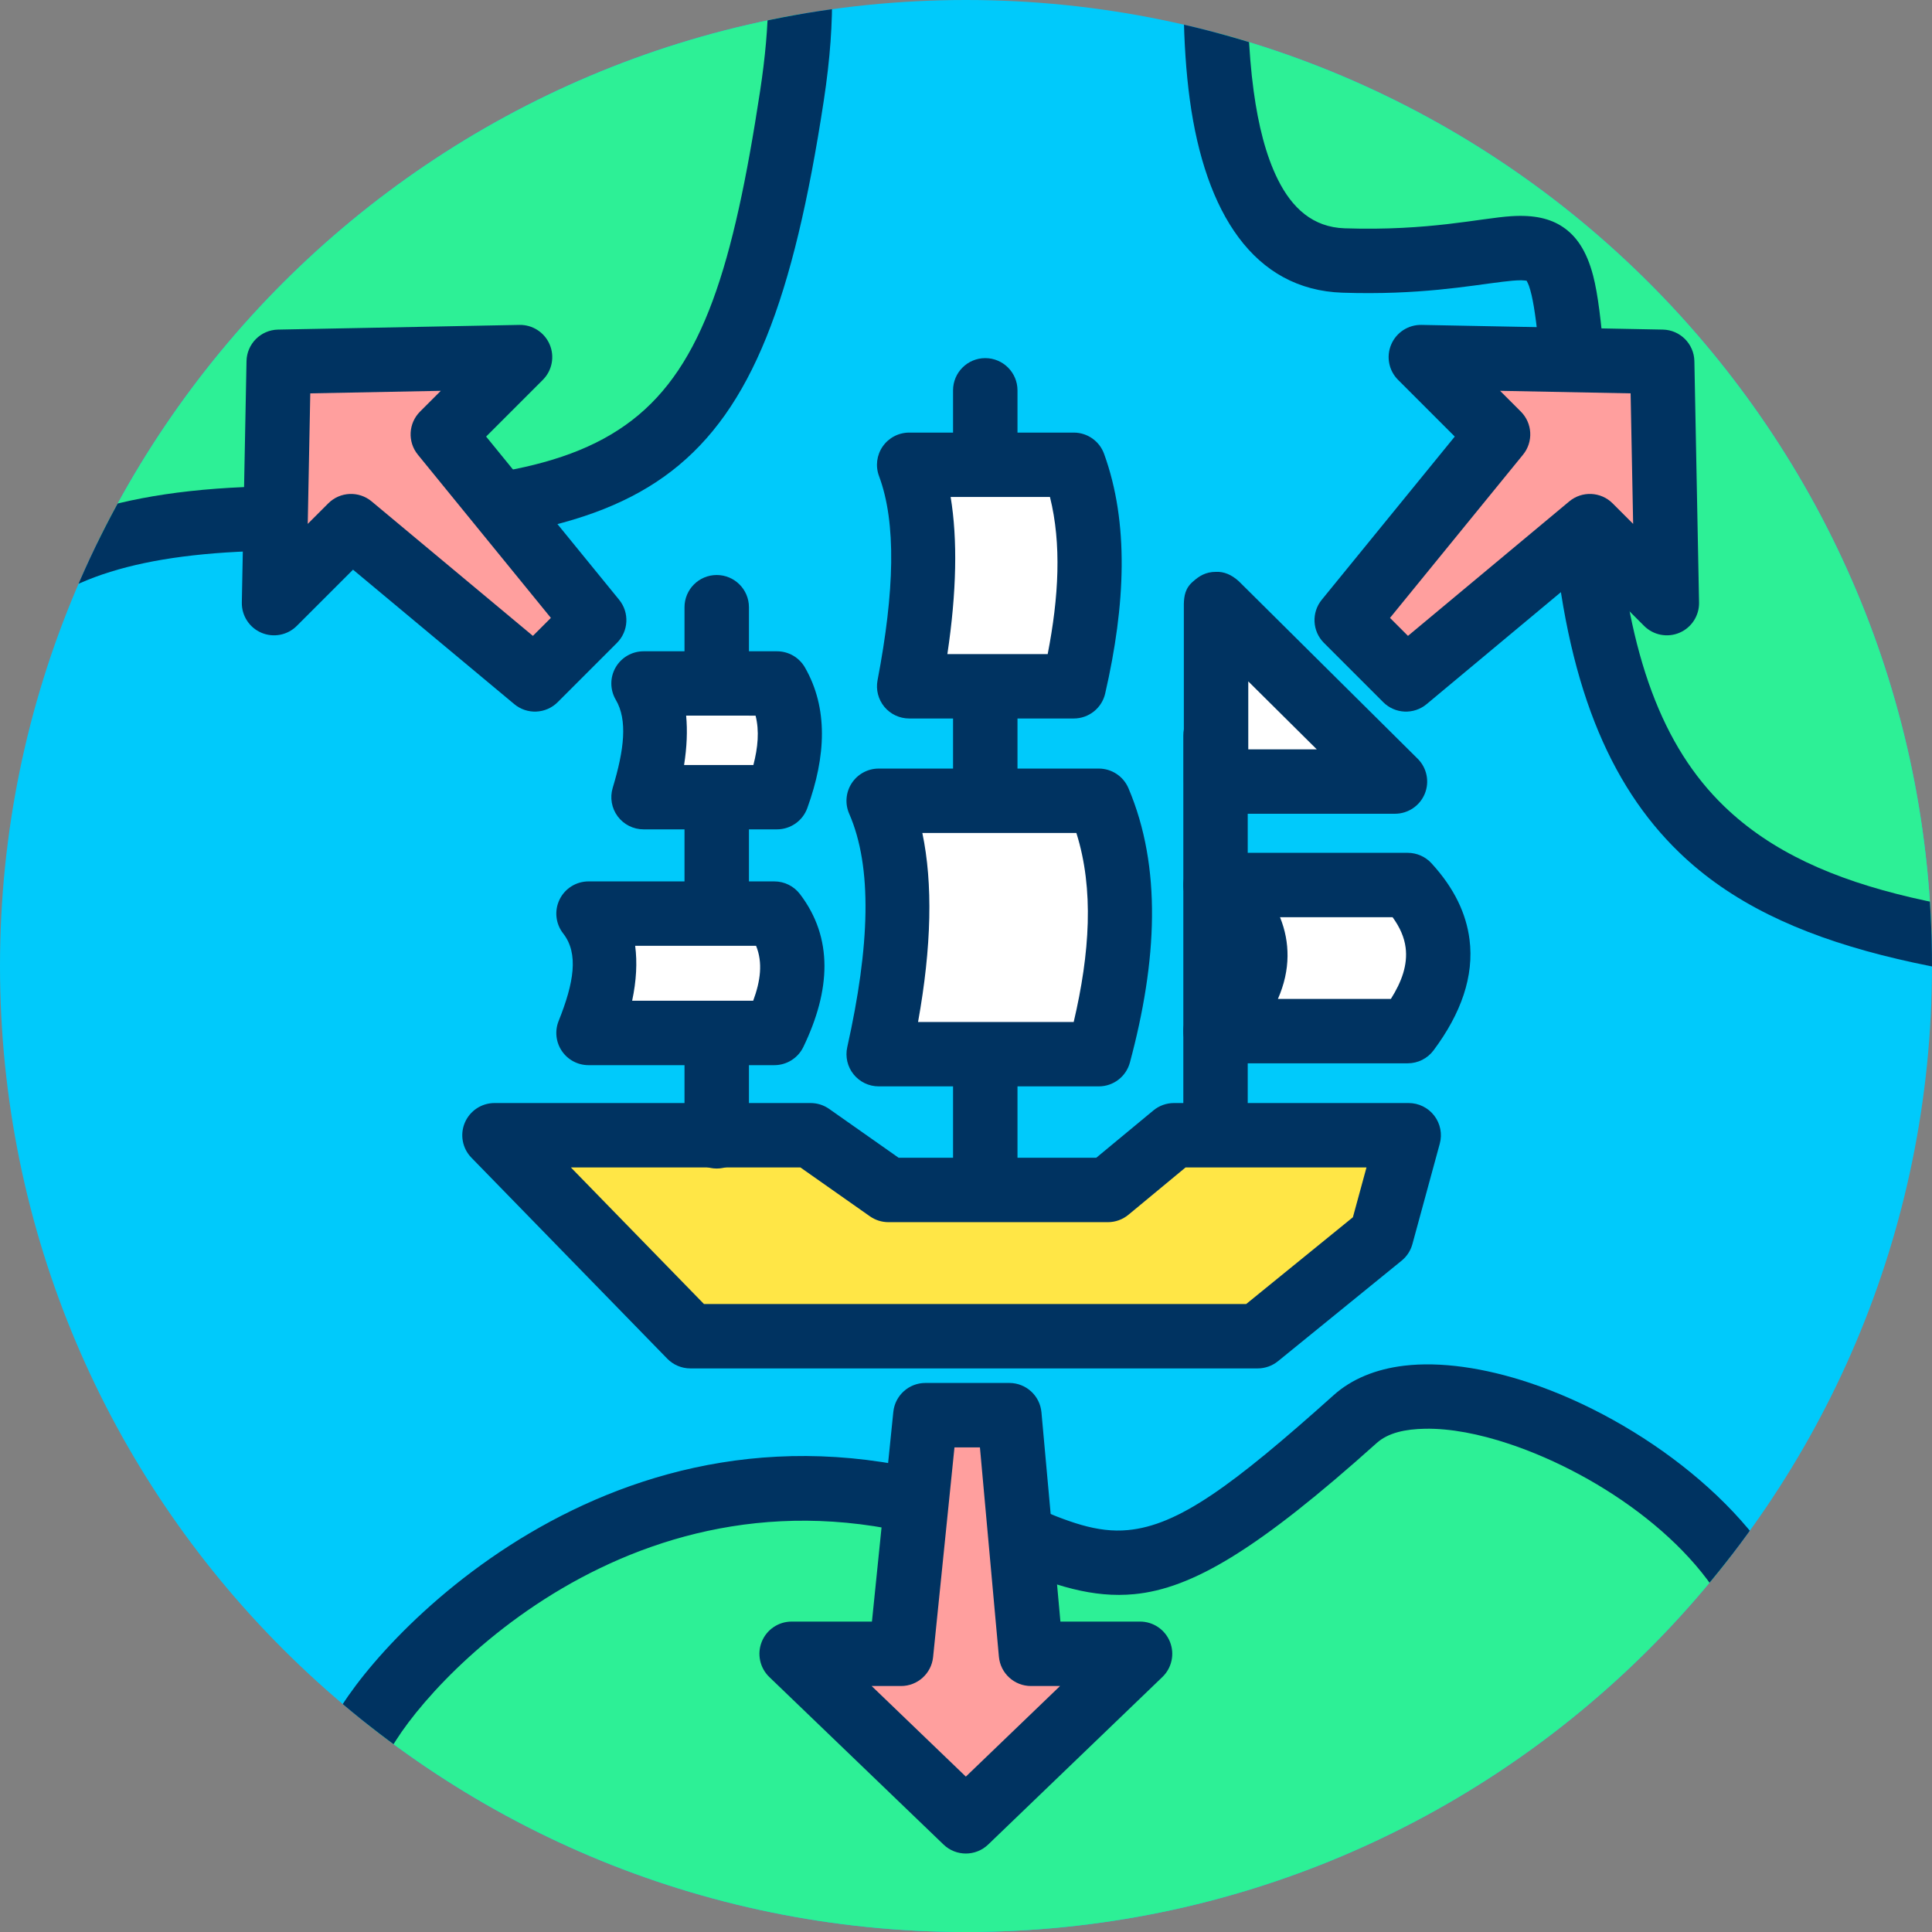
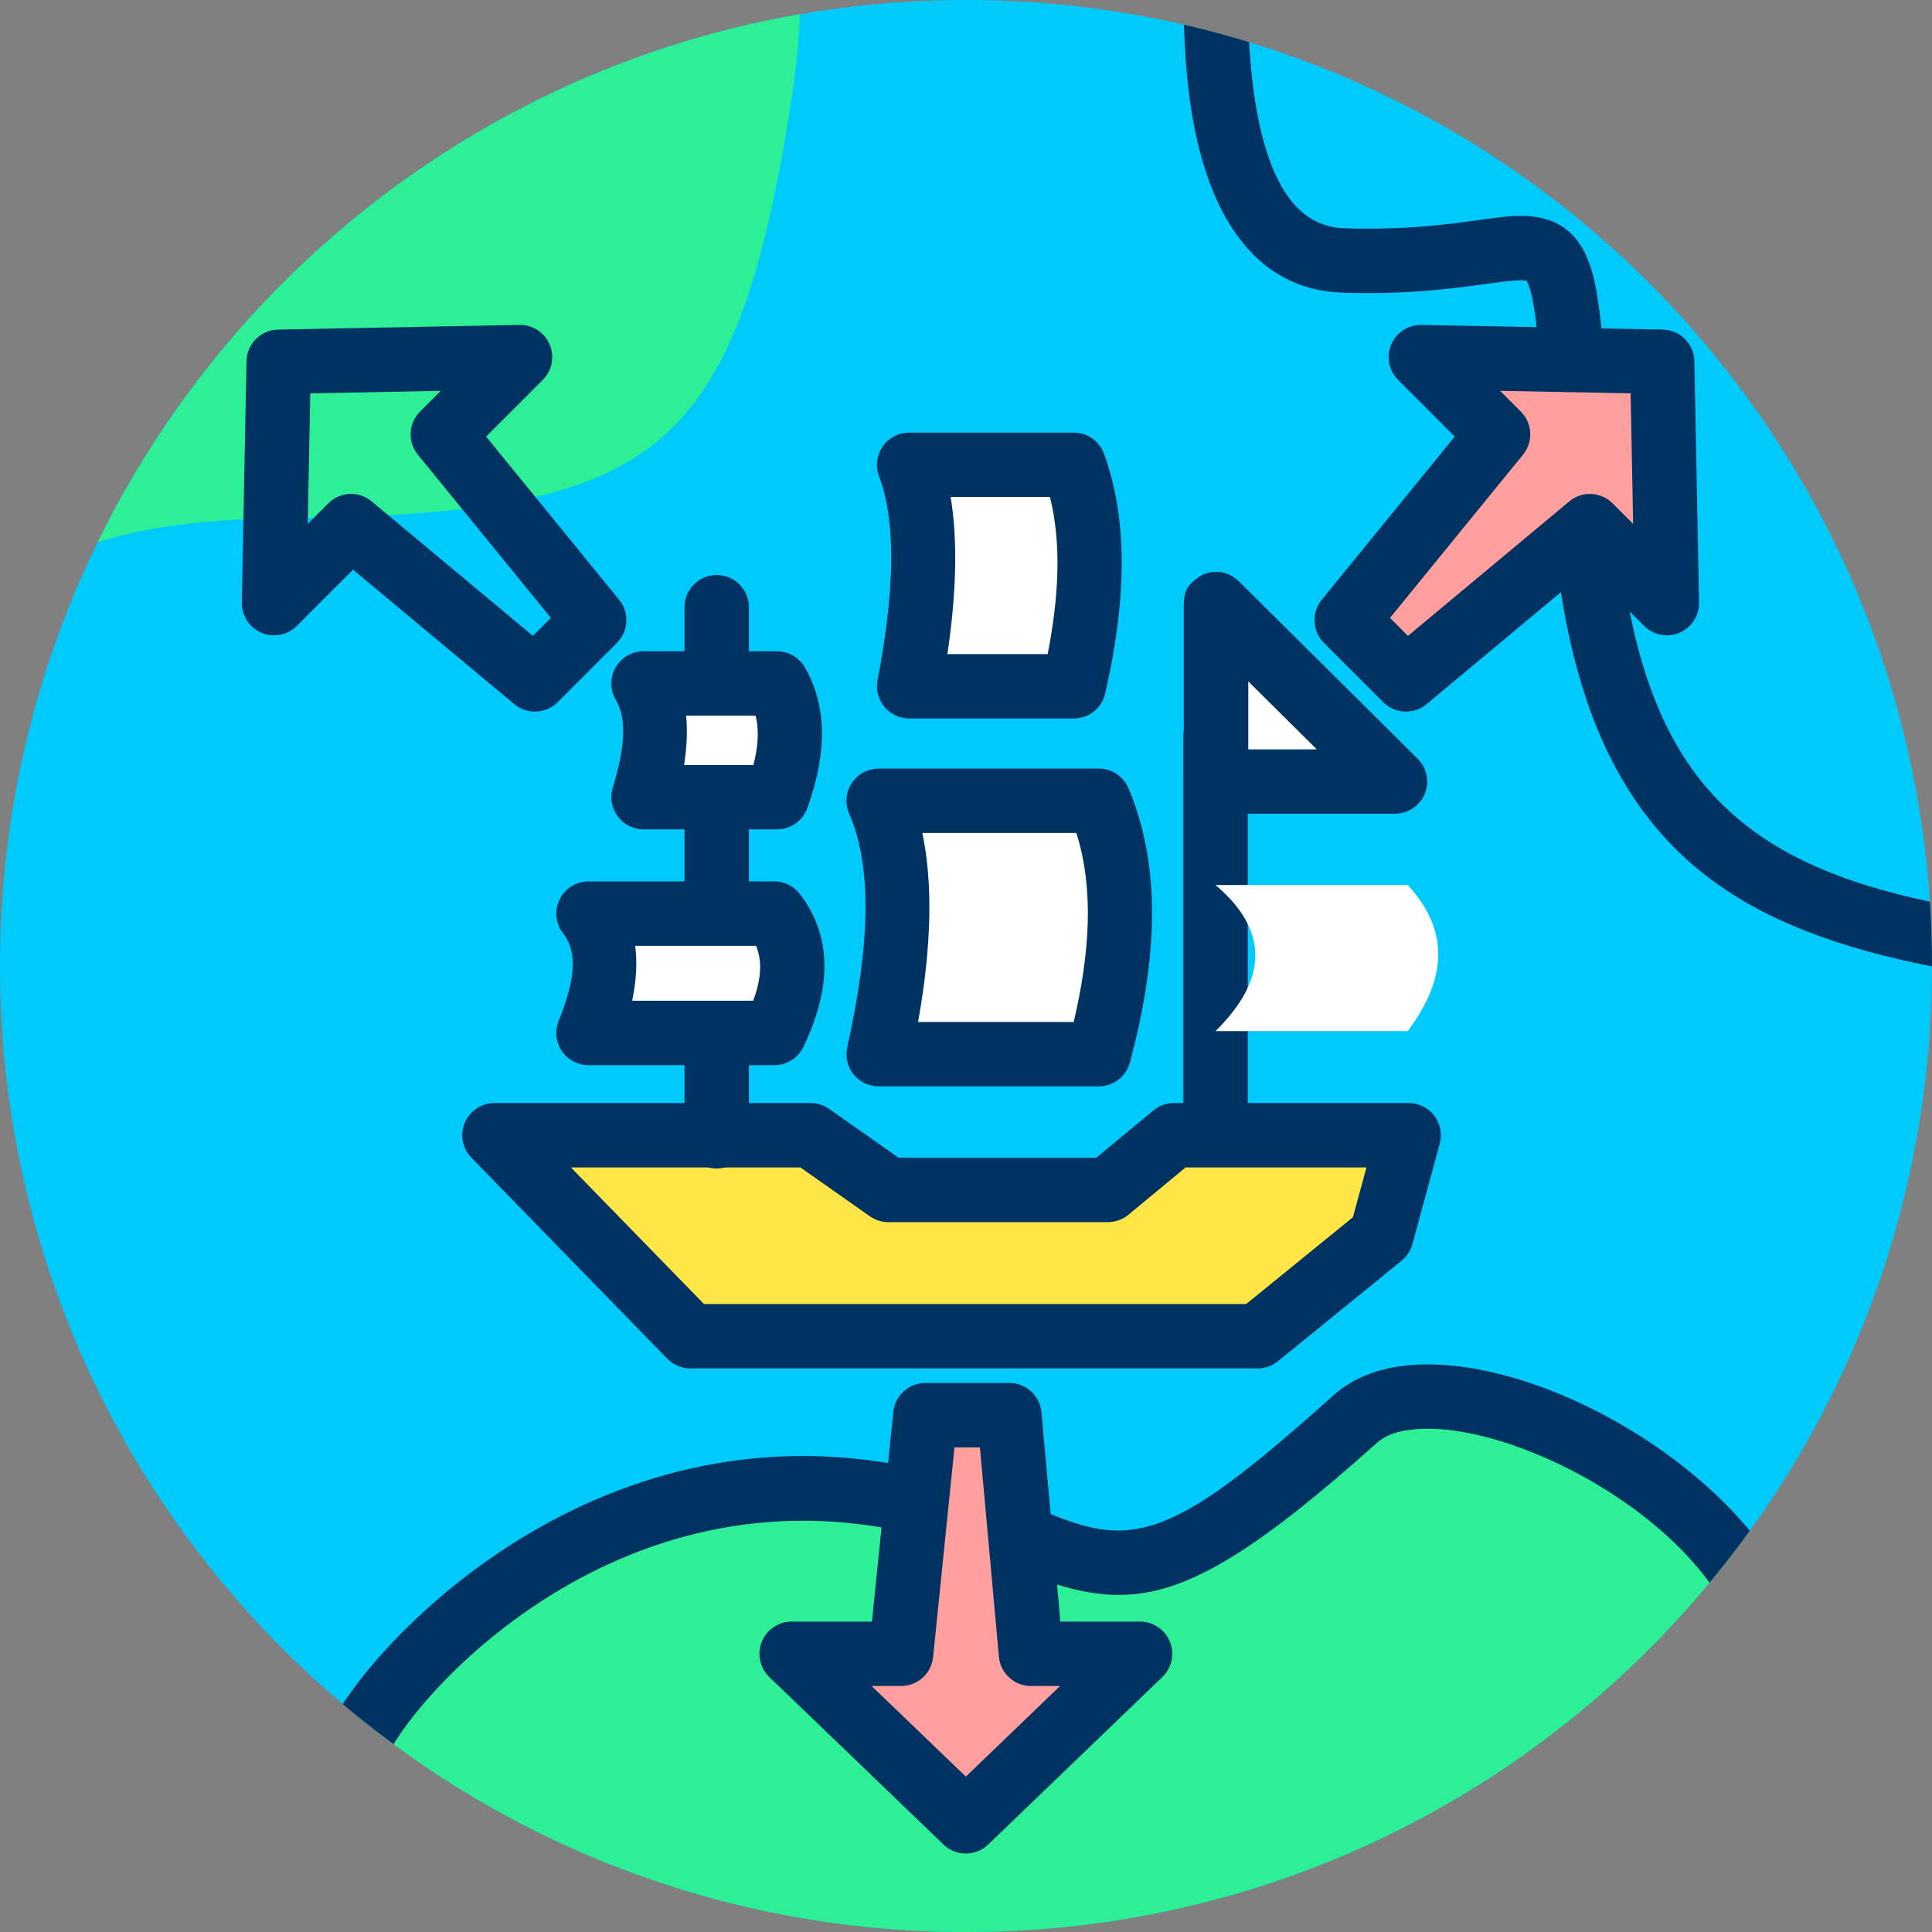
<svg xmlns="http://www.w3.org/2000/svg" xmlns:ns1="http://www.serif.com/" width="100%" height="100%" viewBox="0 0 120 120" version="1.1" xml:space="preserve" style="fill-rule:evenodd;clip-rule:evenodd;stroke-linejoin:round;stroke-miterlimit:2;">
  <rect x="0" y="0" width="120" height="120" fill="#808080" stroke="none" />
  <g transform="matrix(1,0,0,1,0,-141.003)">
    <g id="_1-3" ns1:id="1-3" transform="matrix(1,0,0,1,0,141.003)">
      <rect x="0" y="0" width="120" height="120" style="fill:none;" />
      <clipPath id="_clip1">
        <rect x="0" y="0" width="120" height="120" />
      </clipPath>
      <g clip-path="url(#_clip1)">
        <g id="Warstwa-1" ns1:id="Warstwa 1">
          <g transform="matrix(-1,0,0,1,60,120)">
            <path d="M0,-120C-33.137,-120 -60,-93.137 -60,-60C-60,-26.863 -33.137,0 0,0C33.137,0 60,-26.863 60,-60C60,-93.137 33.137,-120 0,-120" style="fill:rgb(0,202,251);fill-rule:nonzero;" />
            <clipPath id="_clip2">
              <path d="M0,-120C-33.137,-120 -60,-93.137 -60,-60C-60,-26.863 -33.137,0 0,0C33.137,0 60,-26.863 60,-60C60,-93.137 33.137,-120 0,-120" clip-rule="nonzero" />
            </clipPath>
            <g clip-path="url(#_clip2)">
              <g transform="matrix(-1,0,0,1,60,-393.279)">
                <path d="M36.938,264.947C36.938,264.947 52.727,256.052 49.187,279.243C45.646,302.433 40.253,305.203 17.044,305.482C-6.166,305.761 -4.26,318.062 -5.848,333.279C-7.436,348.496 -25.544,287.502 -25.544,287.502L36.938,264.947Z" style="fill:rgb(45,240,150);" />
              </g>
              <g transform="matrix(-1,0,0,1,60,-393.279)">
-                 <path d="M36.122,263.115L-26.223,285.621C-27.22,285.981 -27.763,287.056 -27.461,288.071C-27.461,288.071 -15.666,327.582 -10.148,335.505C-9.383,336.602 -8.614,337.233 -8.019,337.489C-7.375,337.766 -6.77,337.776 -6.217,337.613C-5.708,337.462 -5.204,337.15 -4.786,336.564C-4.403,336.03 -4.022,335.046 -3.859,333.487C-3.387,328.963 -3.23,324.699 -2.616,320.939C-2.063,317.559 -1.162,314.608 0.895,312.352C3.709,309.265 8.579,307.584 17.068,307.482C29.283,307.335 36.775,306.354 41.714,302.537C46.701,298.683 49.282,291.869 51.164,279.545C52.776,268.985 50.362,264.371 47.491,262.513C45.547,261.255 43.224,261.089 41.122,261.426C38.738,261.808 36.69,262.817 36.116,263.119L36.122,263.115ZM-7.702,331.693C-8.131,330.962 -8.594,330.115 -8.987,329.264C-13.953,318.506 -21.079,295.368 -23.084,288.741C-23.084,288.741 37.617,266.828 37.617,266.828C37.722,266.791 37.823,266.744 37.92,266.69C37.92,266.69 39.664,265.711 41.755,265.376C42.925,265.188 44.236,265.171 45.318,265.872C46.234,266.464 46.919,267.56 47.324,269.303C47.841,271.528 47.866,274.639 47.21,278.941C45.551,289.808 43.666,295.973 39.268,299.372C34.823,302.807 28.014,303.35 17.02,303.482C6.94,303.604 1.28,305.992 -2.061,309.657C-4.622,312.466 -5.876,316.086 -6.563,320.294C-7.126,323.739 -7.318,327.599 -7.702,331.693Z" style="fill:rgb(0,51,97);" />
-               </g>
+                 </g>
              <g transform="matrix(-0.071,0.998,0.998,0.071,-351,-128.955)">
-                 <path d="M36.938,264.947C36.938,264.947 52.727,256.052 49.187,279.243C45.646,302.433 42.194,314.258 18.985,314.537C-4.224,314.816 3.415,313.118 1.827,328.336C0.239,343.553 -44.712,328.82 -44.712,328.82L36.938,264.947Z" style="fill:rgb(45,240,150);" />
-               </g>
+                 </g>
              <g transform="matrix(-0.071,0.998,0.998,0.071,-351,-128.955)">
                <path d="M3.886,317.088C3.962,317.054 4.104,316.996 4.214,316.966C4.569,316.87 5.004,316.806 5.534,316.755C7.996,316.52 12.131,316.62 19.009,316.537C28.928,316.418 35.437,314.215 39.958,310.161C46.576,304.226 48.949,294.053 51.164,279.545C52.776,268.985 50.362,264.371 47.491,262.513C45.547,261.255 43.224,261.089 41.122,261.426C38.304,261.878 35.957,263.205 35.957,263.205C35.869,263.254 35.785,263.31 35.706,263.372L-45.945,327.245C-46.526,327.7 -46.81,328.438 -46.682,329.165C-46.555,329.893 -46.037,330.491 -45.335,330.721C-45.335,330.721 -22.844,338.053 -8.797,337.147C-1.725,336.69 3.245,334.018 3.816,328.543C4.308,323.832 3.95,320.692 3.844,318.596C3.822,318.147 3.81,317.758 3.834,317.421C3.842,317.316 3.869,317.169 3.886,317.088ZM38.041,266.625C38.47,266.401 39.989,265.659 41.755,265.376C42.925,265.188 44.236,265.171 45.318,265.872C46.234,266.464 46.919,267.56 47.324,269.303C47.841,271.528 47.866,274.639 47.21,278.941C45.176,292.262 43.364,301.733 37.288,307.183C33.346,310.718 27.61,312.433 18.961,312.537C10.65,312.637 6.206,312.514 3.869,312.947C2.248,313.248 1.317,313.846 0.726,314.598C0.137,315.347 -0.169,316.342 -0.178,317.75C-0.191,319.706 0.383,322.9 -0.162,328.128C-0.367,330.087 -1.644,331.295 -3.49,332.052C-5.034,332.686 -6.937,333.019 -9.055,333.155C-19.134,333.806 -33.74,329.993 -40.459,328.031C-40.458,328.031 38.037,266.627 38.037,266.627L38.041,266.625Z" style="fill:rgb(0,51,97);" />
              </g>
              <g transform="matrix(0.741,-0.671,-0.671,-0.741,187.477,221.138)">
                <path d="M36.938,264.947C36.938,264.947 41.779,251.488 45.694,274.618C46.803,281.171 45.665,302.786 23.695,310.273C16.572,312.7 14.525,314.492 12.937,329.709C12.214,336.632 -5.361,342.303 -14.514,337.561C-25.482,331.88 -32.04,318.204 -32.04,318.204L36.938,264.947Z" style="fill:rgb(45,240,150);" />
              </g>
              <g transform="matrix(0.741,-0.671,-0.671,-0.741,187.477,221.138)">
                <path d="M35.305,263.682L-33.263,316.621C-34.01,317.197 -34.252,318.218 -33.844,319.069C-33.844,319.069 -26.935,333.38 -15.434,339.337C-9.473,342.425 -0.216,341.563 6.401,338.661C9.145,337.458 11.432,335.908 12.908,334.211C14.081,332.863 14.771,331.401 14.926,329.917C15.808,321.469 16.656,317.442 18.767,315.128C20.08,313.687 21.878,313.005 24.34,312.166C47.67,304.216 48.844,281.242 47.666,274.284C46.681,268.464 45.614,264.86 44.6,262.734C43.68,260.803 42.668,259.859 41.815,259.433C40.366,258.708 38.995,259.019 37.811,259.98C36.64,260.932 35.724,262.747 35.305,263.682ZM40.197,263.212C40.382,263.438 40.677,263.83 40.889,264.249C41.842,266.139 42.793,269.464 43.722,274.951C44.763,281.099 43.661,301.356 23.05,308.38C19.813,309.482 17.538,310.539 15.811,312.433C13.36,315.121 11.972,319.688 10.948,329.502C10.848,330.461 10.208,331.342 9.315,332.181C8.17,333.255 6.598,334.207 4.795,334.998C-0.781,337.442 -8.571,338.387 -13.594,335.786C-21.922,331.472 -27.557,322.295 -29.494,318.764C-29.494,318.764 38.16,266.53 38.16,266.53C38.462,266.297 38.691,265.983 38.82,265.624C38.82,265.624 39.173,264.643 39.753,263.775C39.88,263.585 40.018,263.399 40.17,263.239L40.197,263.212Z" style="fill:rgb(0,51,97);" />
              </g>
            </g>
          </g>
          <g transform="matrix(-0.834,-6.25285e-17,-3.45792e-16,-0.586,76.14,288.221)">
            <path d="M14.513,316.554L16.124,341.845L22.378,341.845L24.19,316.554L32.338,316.554L19.364,298.799L6.391,316.554L14.513,316.554Z" style="fill:rgb(255,159,158);" />
          </g>
          <g transform="matrix(-0.834,-6.25285e-17,-3.45792e-16,-0.586,76.14,288.221)">
            <path d="M12.321,319.969L13.734,342.154C13.846,343.913 14.882,345.261 16.124,345.261L22.378,345.261C23.609,345.261 24.64,343.935 24.765,342.192L26.357,319.969C26.357,319.969 32.338,319.969 32.338,319.969C33.317,319.969 34.198,319.123 34.563,317.83C34.929,316.537 34.706,315.058 34.001,314.092L21.027,296.337C20.098,295.066 18.63,295.066 17.701,296.337L4.728,314.092C4.022,315.058 3.799,316.537 4.165,317.83C4.531,319.123 5.412,319.969 6.391,319.969L12.321,319.969ZM16.902,316.246C16.79,314.486 15.754,313.139 14.513,313.139L12.348,313.139C12.348,313.139 19.364,303.537 19.364,303.537C19.364,303.537 26.38,313.139 26.38,313.139C26.38,313.139 24.19,313.139 24.19,313.139C22.959,313.139 21.927,314.464 21.803,316.208L20.211,338.43C20.211,338.43 18.315,338.43 18.315,338.43C18.315,338.43 16.902,316.246 16.902,316.246Z" style="fill:rgb(0,51,97);" />
          </g>
          <g transform="matrix(0.589,-0.589,0.414,0.414,-117.798,-89.827)">
-             <path d="M14.513,316.554L16.124,341.845L22.378,341.845L24.19,316.554L32.338,316.554L19.364,298.799L6.391,316.554L14.513,316.554Z" style="fill:rgb(255,159,158);" />
-           </g>
+             </g>
          <g transform="matrix(0.589,-0.589,0.414,0.414,-117.798,-89.827)">
            <path d="M12.321,319.969L13.734,342.154C13.846,343.913 14.882,345.261 16.124,345.261L22.378,345.261C23.609,345.261 24.64,343.935 24.765,342.192L26.357,319.969C26.357,319.969 32.338,319.969 32.338,319.969C33.317,319.969 34.198,319.123 34.563,317.83C34.929,316.537 34.706,315.058 34.001,314.092L21.027,296.337C20.098,295.066 18.63,295.066 17.701,296.337L4.728,314.092C4.022,315.058 3.799,316.537 4.165,317.83C4.531,319.123 5.412,319.969 6.391,319.969L12.321,319.969ZM16.902,316.246C16.79,314.486 15.754,313.139 14.513,313.139L12.348,313.139C12.348,313.139 19.364,303.537 19.364,303.537C19.364,303.537 26.38,313.139 26.38,313.139C26.38,313.139 24.19,313.139 24.19,313.139C22.959,313.139 21.927,314.464 21.803,316.208L20.211,338.43C20.211,338.43 18.315,338.43 18.315,338.43C18.315,338.43 16.902,316.246 16.902,316.246Z" style="fill:rgb(0,51,97);" />
          </g>
          <g transform="matrix(-0.589,-0.589,-0.414,0.414,238.35,-89.827)">
            <path d="M14.513,316.554L16.124,341.845L22.378,341.845L24.19,316.554L32.338,316.554L19.364,298.799L6.391,316.554L14.513,316.554Z" style="fill:rgb(255,159,158);" />
          </g>
          <g transform="matrix(-0.589,-0.589,-0.414,0.414,238.35,-89.827)">
            <path d="M12.321,319.969L6.391,319.969C5.412,319.969 4.531,319.123 4.165,317.83C3.799,316.537 4.022,315.058 4.728,314.092L17.701,296.337C18.63,295.066 20.098,295.066 21.027,296.337L34.001,314.092C34.706,315.058 34.929,316.537 34.563,317.83C34.198,319.123 33.317,319.969 32.338,319.969L26.357,319.969C26.357,319.969 24.765,342.192 24.765,342.192C24.64,343.935 23.609,345.261 22.378,345.261L16.124,345.261C14.882,345.261 13.846,343.913 13.734,342.154L12.321,319.969ZM14.513,313.139C15.754,313.139 16.79,314.486 16.902,316.246L18.315,338.43C18.315,338.43 20.211,338.43 20.211,338.43C20.211,338.43 21.803,316.208 21.803,316.208C21.927,314.464 22.959,313.139 24.19,313.139L26.38,313.139C26.38,313.139 19.364,303.537 19.364,303.537C19.364,303.537 12.348,313.139 12.348,313.139C12.348,313.139 14.513,313.139 14.513,313.139Z" style="fill:rgb(0,51,97);" />
          </g>
          <g transform="matrix(1.192,0,0,1.129,-10.335,-2.305)">
            <g transform="matrix(0.645,0,0,0.79,19.179,-198.794)">
              <path d="M97.508,333.279L78.547,333.279L73.207,337.091L55.483,337.091L49.192,333.279L23.657,333.279L39.478,347.275L85.309,347.275L95.296,340.275L97.508,333.279Z" style="fill:rgb(255,230,70);" />
            </g>
            <g transform="matrix(0.645,0,0,0.79,19.179,-198.794)">
              <path d="M100.021,333.868C100.234,333.194 100.07,332.473 99.577,331.918C99.085,331.363 98.32,331.037 97.508,331.037L78.547,331.037C77.94,331.037 77.352,331.219 76.885,331.553L72.268,334.849C72.268,334.849 56.307,334.849 56.307,334.849C56.307,334.849 50.691,331.445 50.691,331.445C50.252,331.18 49.729,331.037 49.192,331.037L23.657,331.037C22.611,331.037 21.666,331.577 21.259,332.407C20.851,333.237 21.061,334.197 21.792,334.843L37.612,348.839C38.102,349.272 38.775,349.517 39.478,349.517L85.309,349.517C85.908,349.517 86.489,349.339 86.953,349.014L96.94,342.014C97.362,341.718 97.666,341.316 97.809,340.864L100.021,333.868ZM94.101,335.521L93.003,338.991C93.003,338.991 84.384,345.032 84.384,345.032C84.384,345.032 40.577,345.032 40.577,345.032C40.577,345.032 29.826,335.521 29.826,335.521C29.826,335.521 48.368,335.521 48.368,335.521C48.368,335.521 53.984,338.925 53.984,338.925C54.423,339.191 54.946,339.333 55.483,339.333L73.207,339.333C73.814,339.333 74.402,339.151 74.869,338.817L79.486,335.521L94.101,335.521Z" style="fill:rgb(0,51,97);" />
            </g>
            <g transform="matrix(1.362,0,0,1.362,-19.244,-396.513)">
-               <path d="M59.422,340.032L59.422,308.391C59.422,307.673 58.869,307.09 58.189,307.09C57.509,307.09 56.957,307.673 56.957,308.391L56.957,340.032C56.957,340.749 57.509,341.332 58.189,341.332C58.869,341.332 59.422,340.749 59.422,340.032Z" style="fill:rgb(0,51,97);" />
-             </g>
+               </g>
            <g transform="matrix(1.202,0,0,0.92,-23.927,-248.272)">
              <path d="M59.586,340.032L59.586,308.391C59.586,307.328 58.96,306.465 58.189,306.465C57.418,306.465 56.793,307.328 56.793,308.391L56.793,340.032C56.793,341.094 57.418,341.957 58.189,341.957C58.96,341.957 59.586,341.094 59.586,340.032Z" style="fill:rgb(0,51,97);" />
            </g>
            <g transform="matrix(1,0,0,0.693,13.819,-171.208)">
              <path d="M59.867,340.032L59.867,308.391C59.867,306.981 59.115,305.835 58.189,305.835C57.263,305.835 56.511,306.981 56.511,308.391L56.511,340.032C56.511,341.442 57.263,342.587 58.189,342.587C59.115,342.587 59.867,341.442 59.867,340.032Z" style="fill:rgb(0,51,97);" />
            </g>
            <g transform="matrix(1,0,0,1,0,-273.279)">
              <path d="M82.024,324.01L72.008,324.01C74.816,326.524 74.73,329.208 72.008,332.047L82.024,332.047C83.919,329.368 84.357,326.689 82.024,324.01Z" style="fill:white;" />
            </g>
            <g transform="matrix(1,0,0,1,0,-273.279)">
-               <path d="M83.259,322.812C82.941,322.447 82.493,322.239 82.024,322.239L72.008,322.239C71.304,322.239 70.675,322.703 70.433,323.4C70.19,324.098 70.386,324.881 70.923,325.361C71.857,326.198 72.411,327 72.404,327.892C72.396,328.847 71.799,329.775 70.828,330.787C70.344,331.292 70.197,332.056 70.456,332.72C70.714,333.384 71.328,333.818 72.008,333.818L82.024,333.818C82.553,333.818 83.051,333.555 83.368,333.107C84.802,331.081 85.489,329.025 85.242,326.999C85.073,325.609 84.47,324.202 83.259,322.812ZM81.235,325.782C81.618,326.338 81.845,326.89 81.913,327.451C82.029,328.402 81.709,329.333 81.145,330.276C81.145,330.276 75.259,330.276 75.259,330.276C75.591,329.477 75.754,328.689 75.76,327.922C75.766,327.207 75.641,326.491 75.369,325.782C75.368,325.782 81.235,325.782 81.235,325.782L81.235,325.782Z" style="fill:rgb(0,51,97);" />
-             </g>
+               </g>
            <g transform="matrix(1.151,0,0,1.903,-10.846,-565.722)">
              <path d="M72.008,315.814L72.008,320.946L80.107,320.946L72.008,315.814" style="fill:white;" />
            </g>
            <g transform="matrix(1.151,0,0,1.903,-10.846,-565.722)">
              <path d="M72.008,314.884C71.532,314.883 71.238,315.01 70.973,315.159C70.61,315.354 70.56,315.582 70.55,315.814L70.55,320.946C70.55,321.46 71.203,321.877 72.008,321.877L80.107,321.877C80.698,321.877 81.231,321.649 81.456,321.301C81.681,320.952 81.554,320.552 81.135,320.286L73.036,315.154C72.705,314.963 72.362,314.874 72.008,314.884ZM73.467,318.05L73.467,320.016C73.467,320.016 76.569,320.016 76.569,320.016L73.467,318.05Z" style="fill:rgb(0,51,97);" />
            </g>
            <g transform="matrix(0.777,0,0,1.758,14.169,-519.313)">
              <path d="M66.611,321.621L51.85,321.621C53.551,323.438 53.499,326.107 51.85,329.55L66.611,329.55C68.3,326.615 68.69,323.905 66.611,321.621Z" style="fill:white;" />
            </g>
            <g transform="matrix(0.777,0,0,1.758,14.169,-519.313)">
              <path d="M68.599,321.227C68.26,320.855 67.477,320.613 66.611,320.613L51.85,320.613C51.121,320.613 50.442,320.785 50.043,321.069C49.643,321.354 49.579,321.713 49.87,322.024C51.438,323.699 51.261,326.157 49.742,329.331C49.599,329.629 49.754,329.942 50.164,330.18C50.574,330.419 51.194,330.558 51.85,330.558L66.611,330.558C67.588,330.558 68.444,330.252 68.697,329.811C70.526,326.634 70.851,323.7 68.599,321.227ZM65.107,322.629C66.296,324.387 66.01,326.392 64.928,328.543C64.928,328.543 54.49,328.543 54.49,328.543C55.401,326.185 55.488,324.205 54.777,322.628C54.777,322.628 65.107,322.628 65.107,322.628L65.107,322.629Z" style="fill:rgb(0,51,97);" />
            </g>
            <g transform="matrix(0.656,0,0,0.828,5.323,-213.998)">
              <path d="M66.611,321.621L51.85,321.621C53.551,323.438 53.499,326.107 51.85,329.55L66.611,329.55C68.3,326.615 68.69,323.905 66.611,321.621Z" style="fill:white;" />
            </g>
            <g transform="matrix(0.656,0,0,0.828,5.323,-213.998)">
              <path d="M68.645,320.324C68.161,319.793 67.409,319.481 66.611,319.481L51.85,319.481C50.872,319.481 49.979,319.948 49.551,320.684C49.122,321.42 49.233,322.296 49.837,322.94C51.086,324.275 50.687,326.226 49.476,328.754C49.16,329.414 49.256,330.161 49.732,330.749C50.208,331.338 51.001,331.69 51.85,331.69L66.611,331.69C67.593,331.69 68.488,331.219 68.915,330.479C71.079,326.719 71.309,323.25 68.645,320.324ZM65.159,323.761C65.706,324.875 65.509,326.103 64.93,327.41C64.93,327.41 55.315,327.41 55.315,327.41C55.655,326.074 55.728,324.856 55.555,323.761C55.555,323.761 65.159,323.761 65.159,323.761L65.159,323.761Z" style="fill:rgb(0,51,97);" />
            </g>
            <g transform="matrix(0.471,0,0,0.789,17.783,-214.117)">
              <path d="M66.611,321.621L51.85,321.621C53.551,323.438 53.499,326.107 51.85,329.55L66.611,329.55C68.3,326.615 68.69,323.905 66.611,321.621Z" style="fill:white;" />
            </g>
            <g transform="matrix(0.471,0,0,0.789,17.783,-214.117)">
              <path d="M69.704,320.506C69.069,319.808 67.889,319.378 66.611,319.378L51.85,319.378C50.571,319.378 49.389,319.809 48.755,320.508C48.12,321.207 48.129,322.066 48.778,322.76C50.097,324.168 49.715,326.233 48.436,328.903C48.111,329.582 48.316,330.319 48.988,330.888C49.661,331.458 50.722,331.794 51.85,331.794L66.611,331.794C68.111,331.794 69.452,331.202 69.963,330.314C72.053,326.683 72.277,323.332 69.704,320.506ZM64.242,323.865C64.671,324.927 64.505,326.083 64,327.307C63.999,327.307 56.333,327.307 56.333,327.307C56.647,326.049 56.717,324.9 56.561,323.864L64.242,323.865Z" style="fill:rgb(0,51,97);" />
            </g>
            <g transform="matrix(0.581,0,0,1.537,25.921,-466.72)">
-               <path d="M66.611,321.621L51.85,321.621C53.551,323.438 53.499,326.107 51.85,329.55L66.611,329.55C68.3,326.615 68.69,323.905 66.611,321.621Z" style="fill:white;" />
+               <path d="M66.611,321.621L51.85,321.621C53.551,323.438 53.499,326.107 51.85,329.55L66.611,329.55Z" style="fill:white;" />
            </g>
            <g transform="matrix(0.581,0,0,1.537,25.921,-466.72)">
              <path d="M69.327,321.228C68.912,320.772 67.826,320.469 66.611,320.469L51.85,320.469C50.903,320.469 50.016,320.654 49.476,320.964C48.936,321.274 48.812,321.67 49.143,322.024C50.711,323.699 50.532,326.159 49.012,329.334C48.85,329.671 49.075,330.02 49.623,330.285C50.172,330.549 50.989,330.702 51.85,330.702L66.611,330.702C67.957,330.702 69.126,330.331 69.427,329.808C71.255,326.632 71.577,323.699 69.327,321.228ZM64.474,322.773C65.527,324.457 65.265,326.36 64.271,328.398C64.271,328.398 55.274,328.398 55.274,328.398C56.107,326.174 56.196,324.293 55.567,322.773L64.474,322.773Z" style="fill:rgb(0,51,97);" />
            </g>
          </g>
        </g>
      </g>
    </g>
    <g id="c">
        </g>
  </g>
</svg>